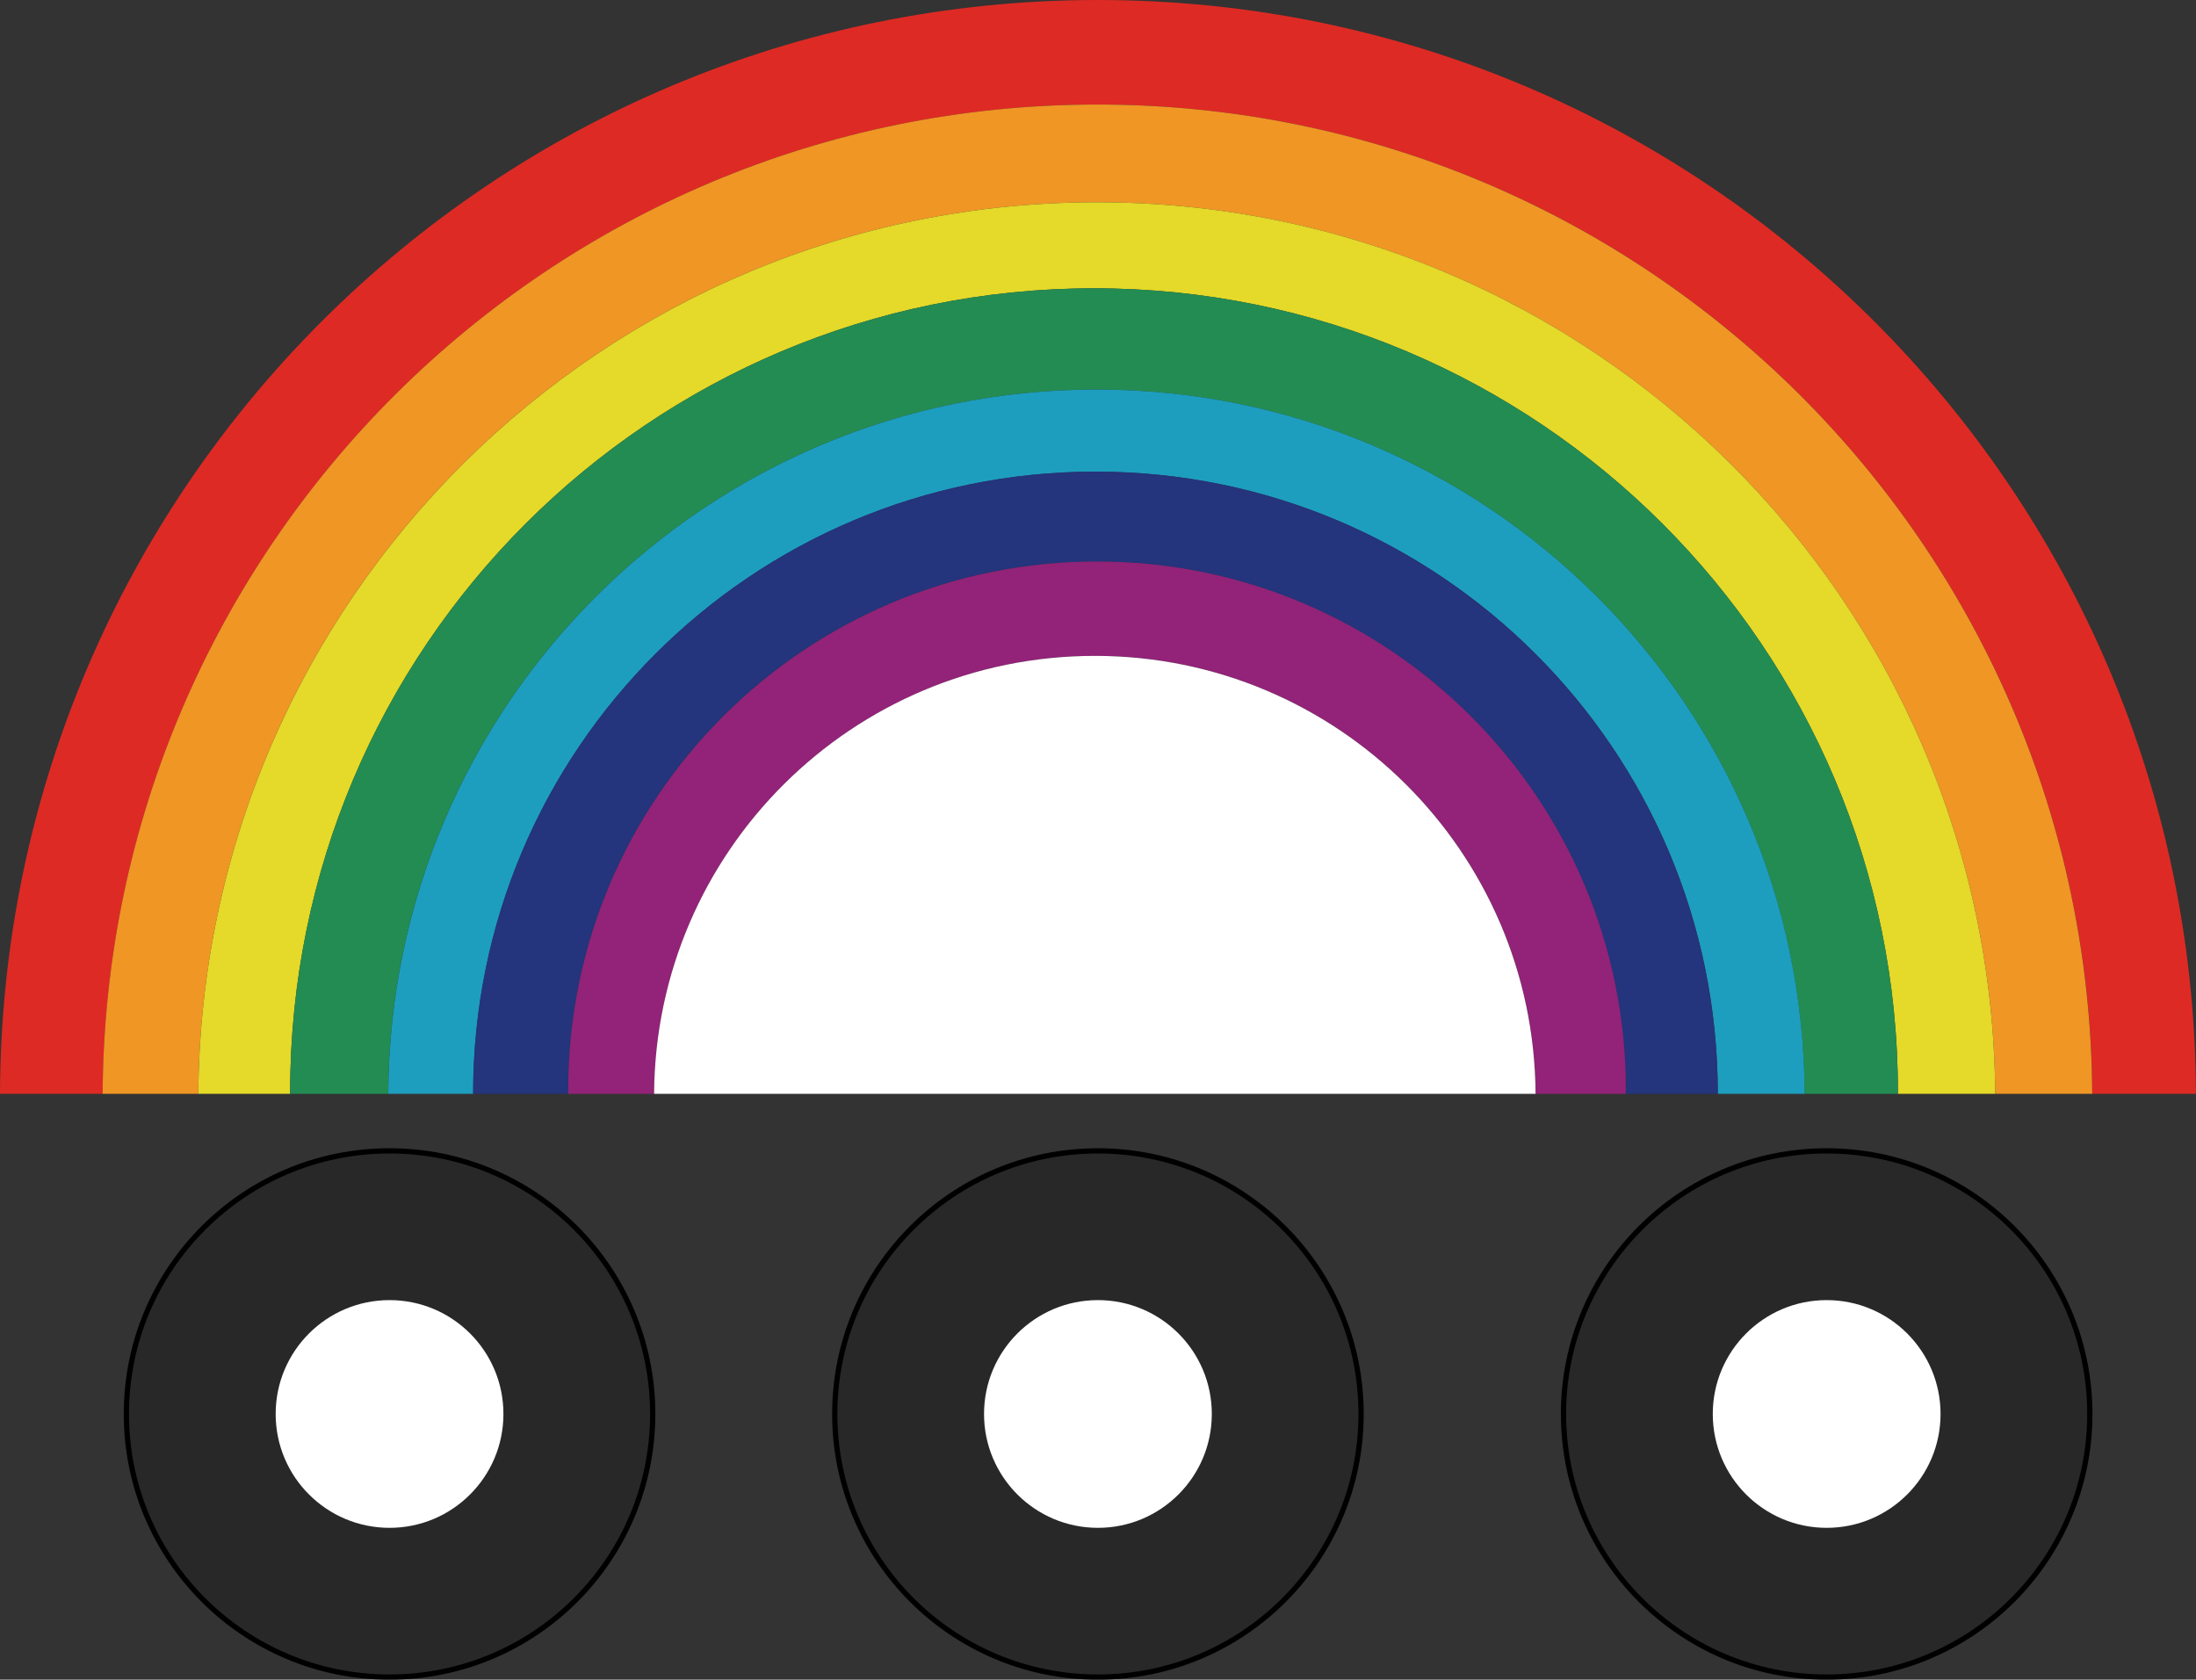
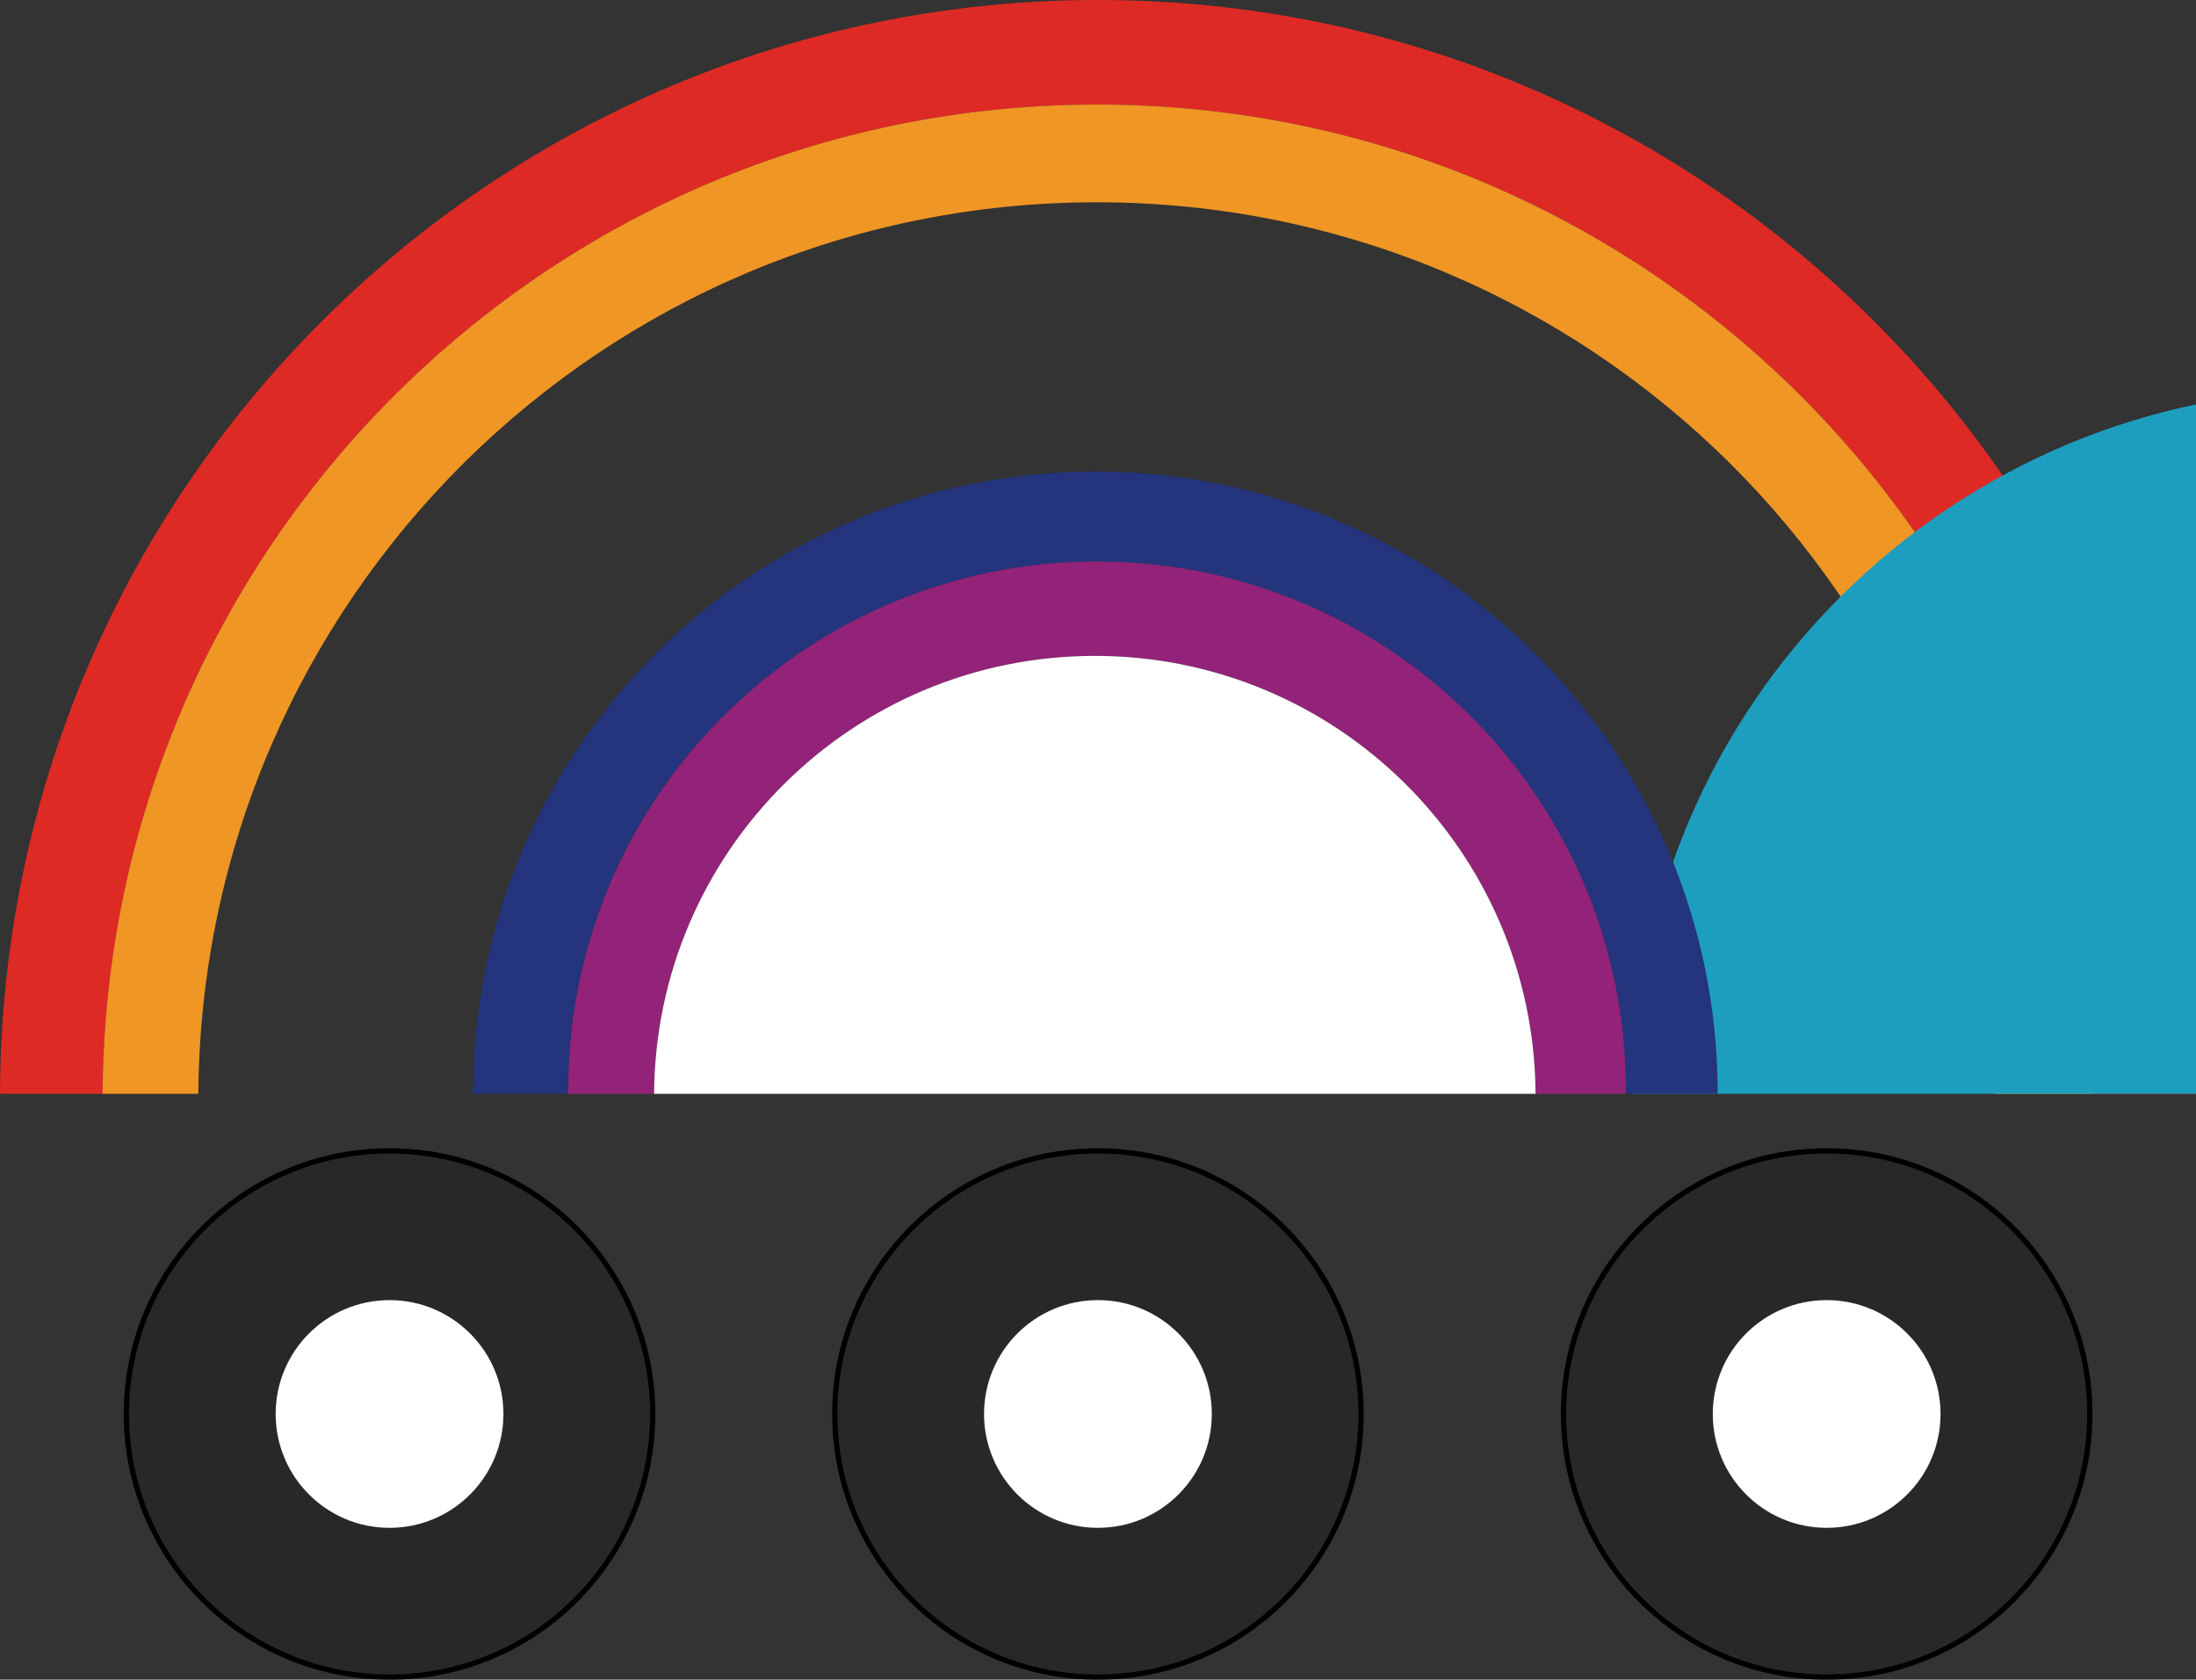
<svg xmlns="http://www.w3.org/2000/svg" viewBox="0 0 284.8 217.88" data-name="Camada 2" id="Camada_2">
  <rect x="0" y="0" width="284.8" height="217.88" fill="#333333" stroke="none" />
  <defs>
    <style>
      .cls-1 {
        fill: #1d9ebf;
      }

      .cls-1, .cls-2, .cls-3, .cls-4, .cls-5, .cls-6, .cls-7, .cls-8 {
        stroke-width: 0px;
      }

      .cls-2 {
        fill: #e5d929;
      }

      .cls-9 {
        fill: #282828;
        stroke: #000;
        stroke-miterlimit: 10;
        stroke-width: .68px;
      }

      .cls-3 {
        fill: #922378;
      }

      .cls-4 {
        fill: #238c52;
      }

      .cls-5 {
        fill: #de2a24;
      }

      .cls-6 {
        fill: #fff;
      }

      .cls-7 {
        fill: #ef9625;
      }

      .cls-8 {
        fill: #24347d;
      }
    </style>
  </defs>
  <g data-name="Camada 1" id="Camada_1-2">
    <g>
      <circle r="34.13" cy="183.42" cx="236.9" class="cls-9" />
      <circle r="34.13" cy="183.42" cx="142.39" class="cls-9" />
      <path d="M284.8,141.89h-13.45c-.37-70.93-57.99-128.33-129.02-128.33-71.03,0-128.65,57.4-129.01,128.33H0C.27,63.48,63.92,0,142.4,0c78.48,0,142.13,63.48,142.39,141.89Z" class="cls-5" />
      <path d="M271.34,141.89h-12.58c-.47-63.95-52.46-115.65-116.52-115.65-64.06,0-116.05,51.69-116.52,115.65h-12.41C13.68,70.95,71.3,13.56,142.32,13.56c71.03,0,128.65,57.4,129.02,128.33Z" class="cls-7" />
-       <path d="M246.14,141.89v-.24c0-57.58-46.68-104.25-104.26-104.25-57.57,0-104.25,46.67-104.25,104.25v.24h-11.91c.47-63.95,52.46-115.65,116.52-115.65,64.06,0,116.05,51.69,116.52,115.65h-12.62Z" class="cls-2" />
-       <path d="M246.14,141.65v.24h-12.1c-.26-50.51-41.29-91.36-91.85-91.36-50.56,0-91.59,40.86-91.85,91.36h-12.71v-.24c0-57.58,46.68-104.25,104.25-104.25,57.58,0,104.26,46.67,104.26,104.25Z" class="cls-4" />
-       <path d="M234.04,141.89h-11.25c0-44.57-36.13-80.71-80.71-80.71-44.57,0-80.71,36.14-80.71,80.71h-11.02c.26-50.51,41.29-91.36,91.85-91.36,50.56,0,91.59,40.86,91.85,91.36Z" class="cls-1" />
+       <path d="M234.04,141.89h-11.25h-11.02c.26-50.51,41.29-91.36,91.85-91.36,50.56,0,91.59,40.86,91.85,91.36Z" class="cls-1" />
      <path d="M210.84,141.89c0-.16,0-.31,0-.47,0-37.87-30.71-68.58-68.59-68.58-37.87,0-68.58,30.71-68.58,68.58,0,.16,0,.31,0,.47h-12.32c0-44.57,36.14-80.71,80.71-80.71,44.58,0,80.71,36.14,80.71,80.71h-11.95Z" class="cls-8" />
      <path d="M210.84,141.42c0,.16,0,.31,0,.47h-11.68c-.19-31.41-25.71-56.81-57.16-56.81-31.45,0-56.97,25.4-57.16,56.81h-11.15c0-.16,0-.31,0-.47,0-37.87,30.71-68.58,68.58-68.58,37.88,0,68.59,30.71,68.59,68.58Z" class="cls-3" />
      <path d="M199.15,141.89h-114.32c.19-31.41,25.71-56.81,57.16-56.81,31.45,0,56.97,25.4,57.16,56.81Z" class="cls-6" />
      <circle r="34.13" cy="183.42" cx="50.52" class="cls-9" />
      <circle r="14.77" cy="183.42" cx="50.52" class="cls-6" />
      <circle r="14.77" cy="183.42" cx="142.39" class="cls-6" />
      <circle r="14.77" cy="183.42" cx="236.9" class="cls-6" />
    </g>
  </g>
</svg>